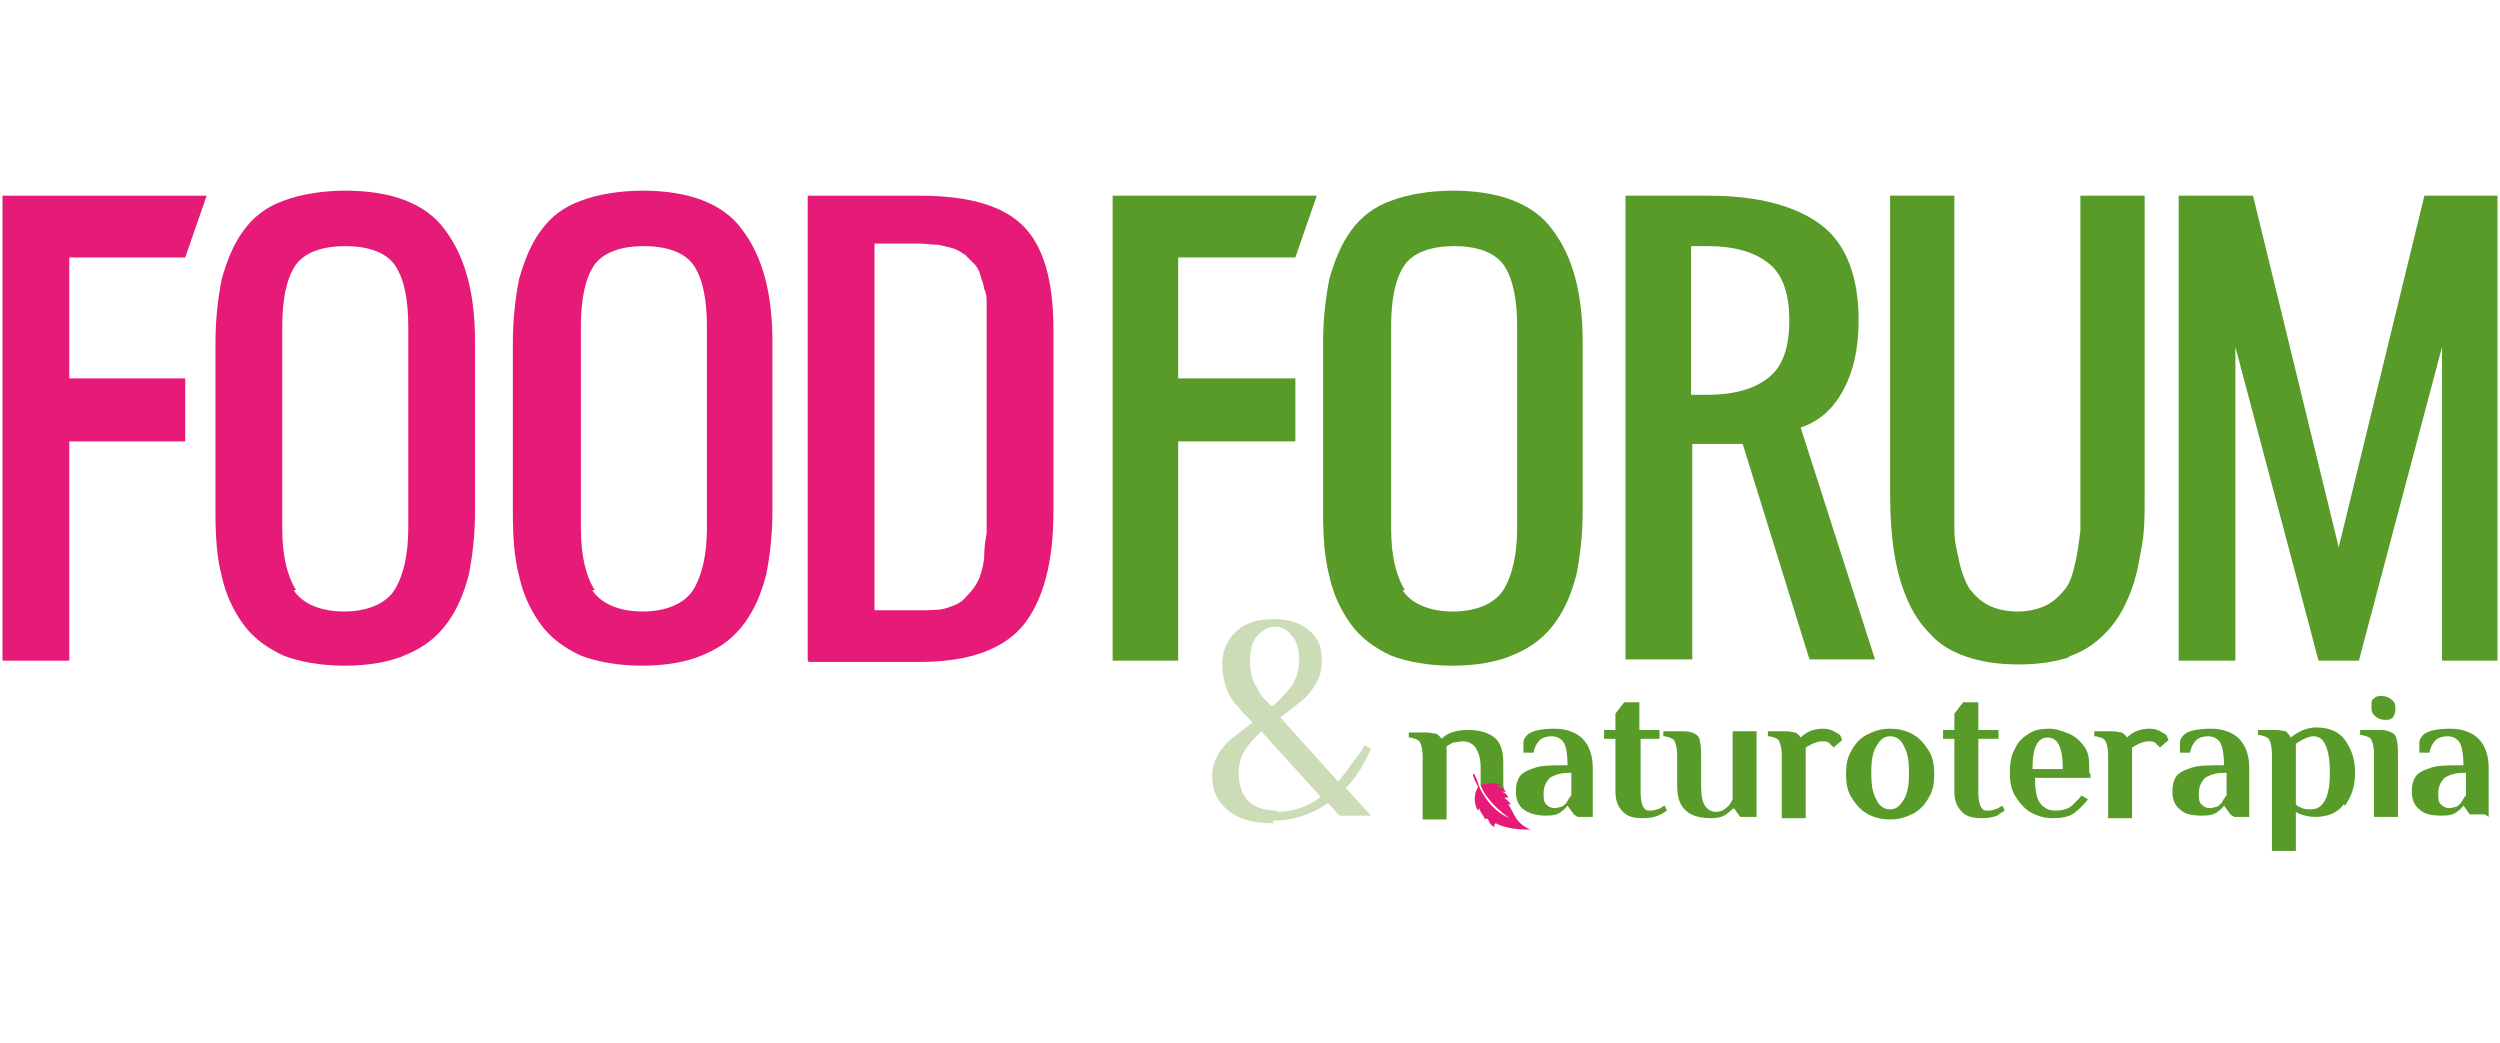
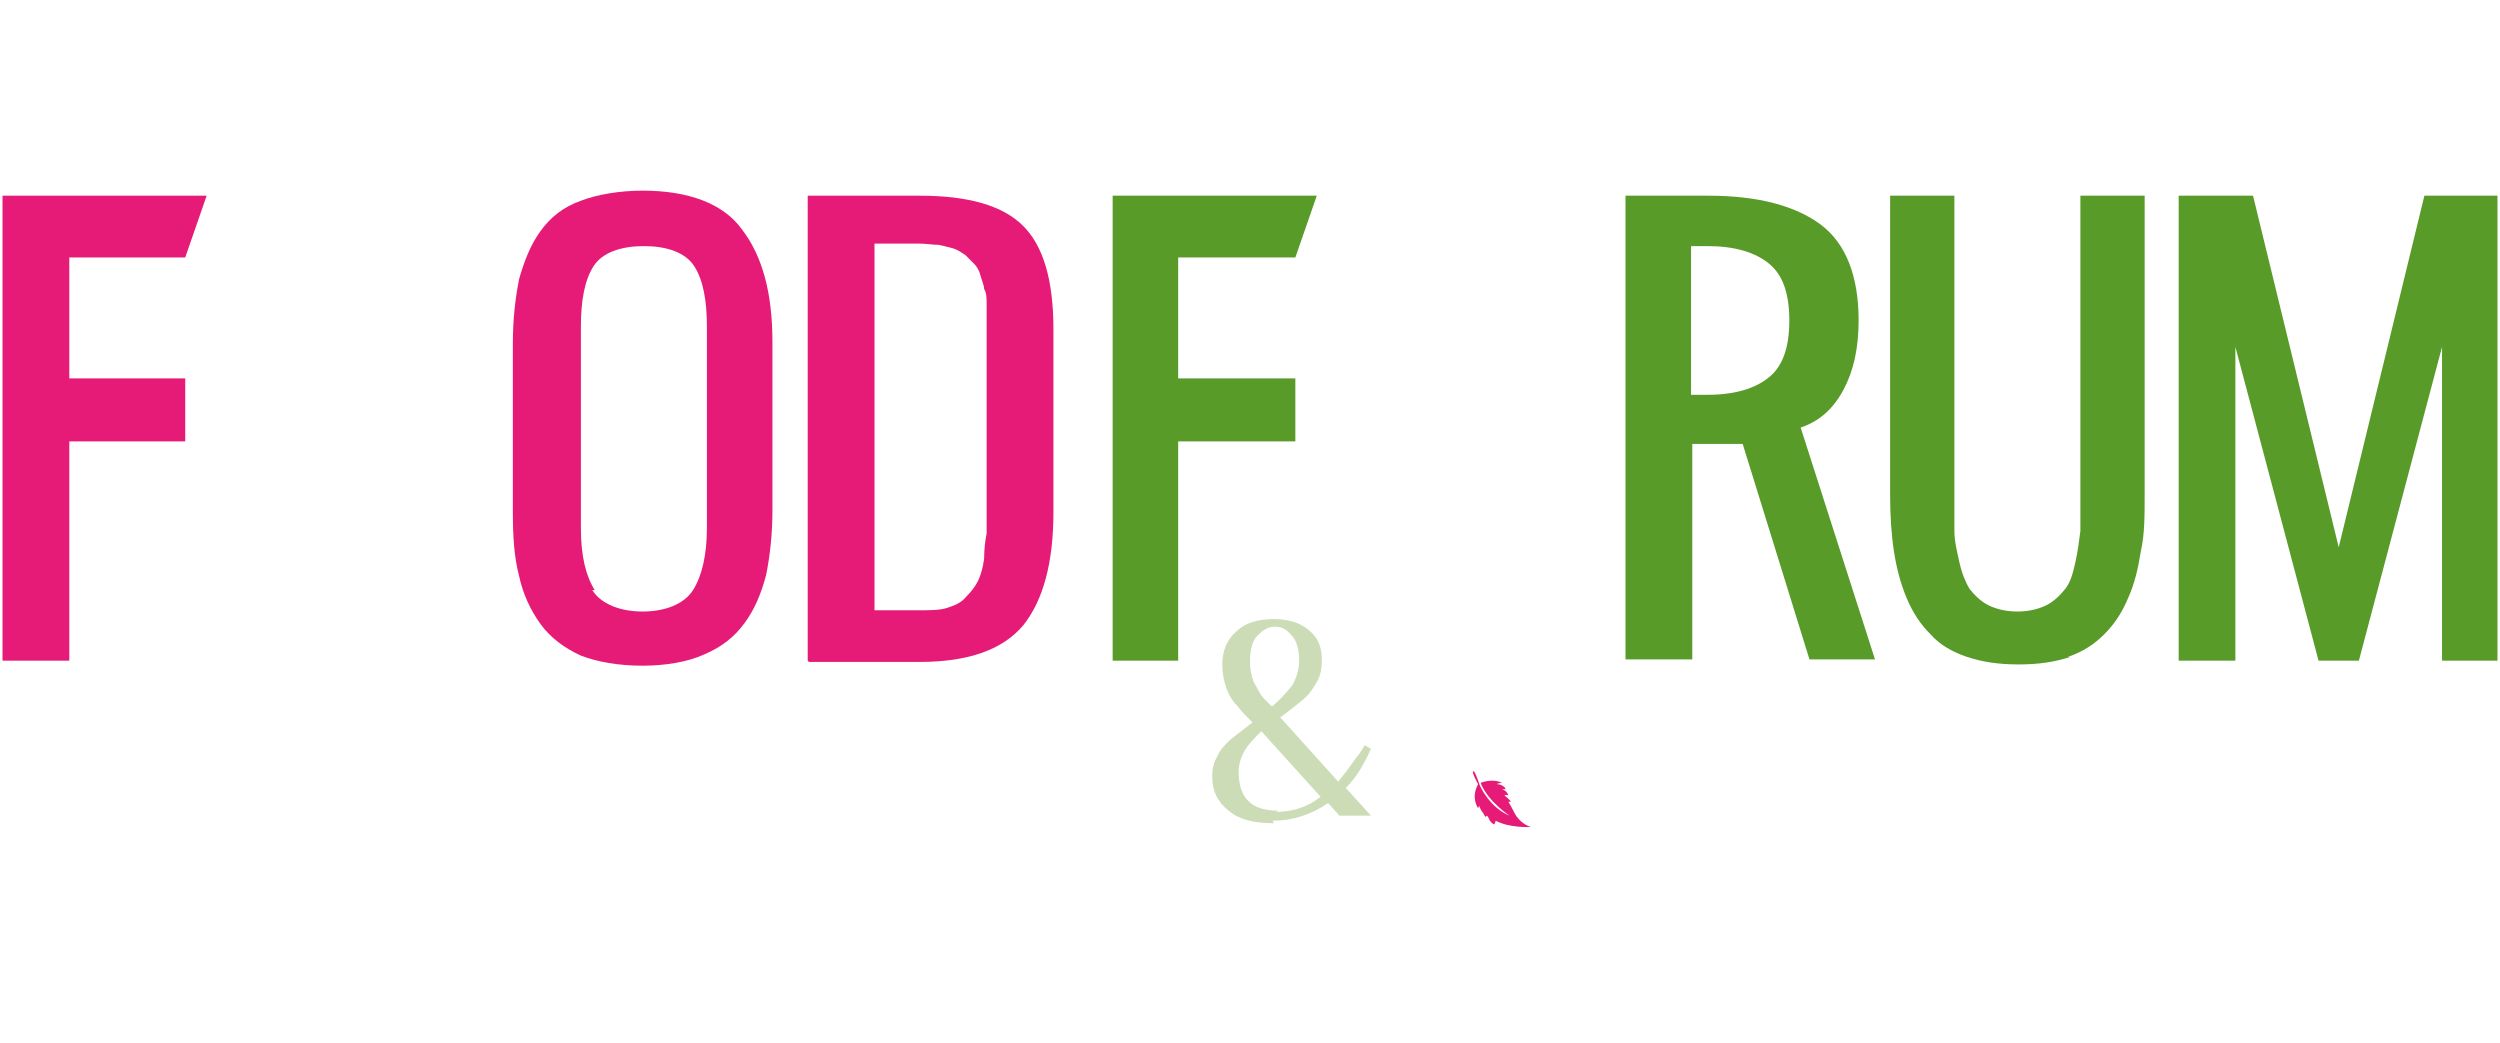
<svg xmlns="http://www.w3.org/2000/svg" id="Warstwa_1" version="1.1" viewBox="0 0 19.84 5.67" width="175" height="73">
  <defs>
    <style>
      .st0 {
        fill: #ccdcb6;
      }

      .st1 {
        fill: #589b29;
      }

      .st2 {
        fill: #e61b77;
      }
    </style>
  </defs>
  <polygon class="st2" points=".02 3.94 .02 .25 1.64 .25 1.47 .74 .55 .74 .55 1.7 1.47 1.7 1.47 2.2 .55 2.2 .55 3.94 .02 3.94" />
-   <path class="st2" d="M2.33,3.38c.07.11.22.17.4.17s.33-.06.4-.17c.07-.11.11-.28.11-.49v-1.6c0-.21-.03-.37-.1-.48-.07-.11-.22-.16-.4-.16s-.33.05-.4.16c-.07.11-.1.27-.1.48v1.6c0,.22.04.38.11.49M2.74,3.98c-.19,0-.36-.03-.49-.08-.13-.06-.24-.14-.32-.25-.08-.11-.14-.24-.17-.38-.04-.15-.05-.32-.05-.51v-1.34c0-.19.02-.36.05-.51.04-.14.09-.27.17-.38.08-.11.18-.19.32-.24.13-.05.31-.08.49-.08.36,0,.64.1.79.31.16.21.24.5.24.89v1.34c0,.19-.02.36-.05.51-.04.15-.09.27-.17.38-.08.11-.18.19-.32.25-.13.06-.31.09-.49.09" />
  <path class="st2" d="M6.94,3.54h.36c.09,0,.16,0,.22-.02.06-.02.11-.04.15-.09.04-.04.07-.08.09-.12.02-.04.04-.1.05-.18,0-.08.01-.15.02-.2,0-.05,0-.13,0-.24v-1.27c0-.07,0-.12,0-.16,0-.04,0-.09,0-.14,0-.05,0-.1-.02-.13,0-.03-.02-.07-.03-.11-.01-.04-.03-.07-.05-.09-.02-.02-.04-.04-.07-.07-.03-.02-.06-.04-.09-.05-.03-.01-.08-.02-.12-.03-.05,0-.1-.01-.16-.01h-.35v2.9ZM6.41,3.94V.25h.89c.39,0,.66.08.82.24.16.16.24.43.24.82v1.45c0,.4-.08.7-.24.9-.16.19-.43.29-.82.29h-.88Z" />
  <path class="st1" d="M13.42,1.83h.13c.22,0,.38-.05.49-.14.11-.09.16-.24.16-.45s-.05-.36-.16-.45c-.11-.09-.27-.14-.49-.14h-.13v1.19ZM12.9,3.94V.25h.66c.39,0,.69.08.89.23.2.15.3.41.3.76,0,.22-.04.4-.12.55-.08.15-.19.25-.34.3l.59,1.84h-.52l-.53-1.71h-.4v1.71h-.53Z" />
  <path class="st1" d="M16.43,3.91c-.12.04-.25.06-.41.06s-.29-.02-.41-.06c-.12-.04-.22-.1-.29-.18-.08-.08-.14-.17-.19-.29-.05-.12-.08-.24-.1-.37-.02-.13-.03-.28-.03-.45V.25h.51v2.37c0,.11,0,.21,0,.29,0,.08.02.16.04.25.02.09.05.16.08.21.04.05.09.1.15.13.06.03.14.05.23.05s.17-.02.23-.05c.06-.03.11-.08.15-.13.04-.05.06-.12.08-.21.02-.09.03-.17.04-.25,0-.08,0-.17,0-.29V.25h.51v2.37c0,.17,0,.32-.03.45-.02.13-.05.26-.1.37-.05.12-.11.21-.19.29-.08.08-.17.14-.29.18" />
  <polygon class="st1" points="17.29 3.94 17.29 .25 17.88 .25 18.56 3.04 19.24 .25 19.82 .25 19.82 3.94 19.38 3.94 19.38 1.45 18.72 3.94 18.4 3.94 17.74 1.45 17.74 3.94 17.29 3.94" />
  <path class="st2" d="M4.7,3.38c.07.11.22.17.4.17s.33-.06.4-.17c.07-.11.11-.28.11-.49v-1.6c0-.21-.03-.37-.1-.48-.07-.11-.22-.16-.4-.16s-.33.05-.4.16c-.07.11-.1.27-.1.48v1.6c0,.22.04.38.11.49M5.1,3.98c-.19,0-.36-.03-.49-.08-.13-.06-.24-.14-.32-.25-.08-.11-.14-.24-.17-.38-.04-.15-.05-.32-.05-.51v-1.34c0-.19.02-.36.05-.51.04-.14.09-.27.17-.38.08-.11.18-.19.32-.24.13-.05.31-.08.49-.08.36,0,.64.1.79.31.16.21.24.5.24.89v1.34c0,.19-.02.36-.05.51-.04.15-.09.27-.17.38-.08.11-.18.19-.32.25-.13.06-.31.09-.49.09" />
-   <path class="st1" d="M11.13,3.38c.07.11.22.17.4.17s.33-.06.4-.17c.07-.11.11-.28.11-.49v-1.6c0-.21-.03-.37-.1-.48-.07-.11-.22-.16-.4-.16s-.33.05-.4.16c-.07.11-.1.27-.1.48v1.6c0,.22.04.38.11.49M11.53,3.98c-.19,0-.36-.03-.49-.08-.13-.06-.24-.14-.32-.25-.08-.11-.14-.24-.17-.38-.04-.15-.05-.32-.05-.51v-1.34c0-.19.02-.36.05-.51.04-.14.09-.27.17-.38.08-.11.18-.19.32-.24.13-.05.31-.08.49-.08.36,0,.64.1.79.31.16.21.24.5.24.89v1.34c0,.19-.02.36-.05.51-.04.15-.09.27-.17.38-.08.11-.18.19-.32.25-.13.06-.31.09-.49.09" />
  <polygon class="st1" points="8.83 3.94 8.83 .25 10.45 .25 10.28 .74 9.35 .74 9.35 1.7 10.28 1.7 10.28 2.2 9.35 2.2 9.35 3.94 8.83 3.94" />
-   <path class="st1" d="M11.93,4.93v-.18c0-.09-.02-.16-.07-.2-.05-.04-.12-.06-.21-.06s-.16.02-.21.07c-.01-.02-.03-.03-.04-.04-.02,0-.04-.01-.08-.01h-.14v.04h.01s.07.01.08.04c.01.02.02.06.02.11v.5h.19v-.5s0-.05,0-.06v-.02s.03-.02.05-.03c.02,0,.05-.01.08-.01.04,0,.08.02.1.05.02.03.04.08.04.15v.15s.04,0,.06,0c.05,0,.09.02.13.05M12.46,5.02s-.02.03-.03.05c-.01.01-.03.03-.04.03-.01,0-.03.01-.05.01-.03,0-.05-.01-.07-.03-.02-.02-.02-.05-.02-.09,0-.05.02-.09.05-.12.03-.02.08-.04.15-.04h.02v.18ZM12.52,5.18h.12v-.39c0-.1-.03-.18-.08-.23-.05-.05-.13-.08-.22-.08-.12,0-.19.02-.22.05-.02.02-.03.04-.03.06s0,.05,0,.08h.08c.01-.05.03-.08.05-.1s.06-.03.09-.03c.05,0,.08.02.1.05s.03.1.03.18h-.02c-.1,0-.18,0-.24.02-.06.02-.1.04-.12.07-.02.03-.03.07-.03.12,0,.06.02.11.06.14s.1.05.18.05c.06,0,.1-.01.13-.04.02-.01.03-.03.04-.04h0l.05.07ZM13.01,4.56h.16v-.07h-.16v-.22h-.12l-.07.09v.13h-.09v.07h.09v.42c0,.07.02.12.06.16.04.04.09.05.16.05.06,0,.1-.01.14-.03.02-.01.03-.02.05-.03l-.02-.04s-.02.01-.03.02c-.03.01-.05.02-.08.02-.03,0-.04,0-.06-.03-.01-.02-.02-.06-.02-.11v-.43ZM13.82,5.18h.12v-.68h-.19v.54s-.02.04-.03.05c-.03.03-.06.05-.1.05-.04,0-.07-.02-.09-.05-.02-.03-.03-.08-.03-.16v-.24s0-.09-.01-.11c0-.03-.02-.05-.04-.06-.02-.01-.05-.02-.08-.02h-.17v.04h.01s.07.01.08.04c.01.02.02.06.02.11v.24c0,.09.02.16.07.2.04.04.11.06.2.06.05,0,.1-.01.13-.04.02-.01.03-.03.05-.04h0l.05.07ZM14.55,4.63l.07-.06s0,0-.01-.02c0-.02-.02-.03-.04-.04-.03-.02-.06-.03-.1-.03-.07,0-.13.02-.18.07-.01-.02-.03-.03-.04-.04-.02,0-.04-.01-.08-.01h-.14v.04h.01s.07.01.08.04c.01.02.02.06.02.11v.5h.19v-.49s0-.03,0-.05v-.02s.07-.05.13-.05c.03,0,.05,0,.07.03.01,0,.02.02.03.03M15.15,4.83c0,.09-.01.16-.04.21-.03.05-.06.08-.11.08s-.09-.03-.11-.08c-.03-.05-.04-.12-.04-.21s.01-.16.04-.21c.03-.05.06-.08.11-.08s.09.03.11.08c.03.05.04.12.04.21M15.31,5.02c.03-.05.04-.11.04-.18s-.01-.13-.04-.18c-.03-.05-.07-.1-.12-.13-.05-.03-.11-.05-.19-.05s-.13.02-.19.05c-.05.03-.09.07-.12.13-.03.05-.04.11-.04.18s.01.13.04.18c.03.05.07.1.12.13.05.03.11.05.19.05s.13-.02.19-.05c.05-.03.09-.07.12-.13M15.86,5.16s.03-.02.05-.03l-.02-.04s-.02.01-.03.02c-.03.01-.05.02-.08.02-.03,0-.04,0-.06-.03-.01-.02-.02-.06-.02-.11v-.43h.16v-.07h-.16v-.22h-.12l-.07.09v.13h-.09v.07h.09v.42c0,.07.02.12.06.16.04.04.09.05.16.05.06,0,.1-.01.14-.03M16.38,4.8h-.25c0-.09.01-.15.03-.19.02-.04.05-.06.09-.06.04,0,.07.02.09.06.02.04.03.1.03.19M16.58,4.83s0-.04,0-.06c0-.06-.01-.11-.04-.15s-.07-.08-.12-.1c-.05-.02-.1-.04-.16-.04s-.12.01-.16.04c-.05.03-.09.07-.11.12-.03.05-.04.12-.04.19,0,.07.01.13.04.18.03.05.07.1.12.13.05.03.11.05.18.05.07,0,.13-.01.17-.04.04-.03.08-.07.11-.11l-.05-.03s-.06.07-.09.09c-.03.02-.07.03-.12.03-.05,0-.09-.02-.12-.06-.03-.04-.04-.11-.04-.2h.44v-.03ZM17.14,4.63l.07-.06s0,0-.01-.02c0-.02-.02-.03-.04-.04-.03-.02-.06-.03-.1-.03-.07,0-.13.02-.18.07-.01-.02-.03-.03-.04-.04-.02,0-.04-.01-.08-.01h-.14v.04h.01s.07.01.08.04c.01.02.02.06.02.11v.5h.19v-.49s0-.03,0-.05v-.02s.07-.05.13-.05c.03,0,.05,0,.07.03.01,0,.02.02.03.03M17.66,5.02s-.02.03-.03.05c-.01.01-.03.03-.04.03-.01,0-.03.01-.05.01-.03,0-.05-.01-.07-.03-.02-.02-.02-.05-.02-.09,0-.05.02-.09.05-.12.03-.02.08-.04.15-.04h.02v.18ZM17.73,5.18h.12v-.39c0-.1-.03-.18-.08-.23-.05-.05-.13-.08-.22-.08-.12,0-.19.02-.22.05-.02.02-.03.04-.03.06s0,.05,0,.08h.08c.01-.05.03-.08.05-.1s.06-.03.09-.03c.05,0,.08.02.1.05.02.04.03.1.03.18h-.02c-.1,0-.18,0-.24.02-.06.02-.1.04-.12.07s-.03.07-.03.12c0,.06.02.11.06.14.04.04.1.05.18.05.06,0,.1-.01.13-.04.02-.01.03-.03.04-.04h0l.05.07ZM18.49,4.83c0,.19-.05.29-.15.29-.03,0-.06,0-.09-.02-.01,0-.02-.01-.03-.02v-.41s0-.04,0-.05v-.02s.08-.06.14-.06c.05,0,.08.03.1.08.02.05.03.12.03.21M18.61,5.09c.05-.07.08-.15.08-.26s-.03-.19-.08-.26c-.05-.07-.13-.1-.23-.1-.07,0-.14.03-.2.08-.01-.02-.03-.04-.04-.05-.02,0-.04-.01-.08-.01h-.14v.04h.01s.07.01.08.04c.01.02.02.06.02.11v.77h.19v-.31s.03.02.04.02c.03.01.07.02.11.02.1,0,.18-.03.23-.1M18.99,4.39s.02-.03.02-.06c0-.03,0-.06-.03-.08-.02-.02-.05-.03-.08-.03-.02,0-.04,0-.06.02-.02.01-.02.03-.02.06,0,.03,0,.06.03.08.02.02.05.03.08.03.02,0,.04,0,.06-.02M18.84,5.18h.19v-.5s0-.09-.01-.11c0-.03-.02-.05-.04-.06s-.05-.02-.08-.02h-.17v.04h.01s.07.01.08.04c.01.02.02.06.02.11v.5ZM19.56,5.02s-.02.03-.03.05c-.01.01-.03.03-.04.03-.01,0-.03.01-.05.01-.03,0-.05-.01-.07-.03-.02-.02-.02-.05-.02-.09,0-.05.02-.09.05-.12.03-.02.08-.04.15-.04h.02v.18ZM19.75,5.18v-.39c0-.1-.03-.18-.08-.23-.05-.05-.13-.08-.22-.08-.12,0-.19.02-.22.05-.02.02-.03.04-.03.06,0,.02,0,.05,0,.08h.08c.01-.05.03-.08.05-.1.02-.02.06-.03.09-.03.05,0,.08.02.1.05.02.04.03.1.03.18h-.02c-.1,0-.18,0-.24.02-.06.02-.1.04-.12.07-.02.03-.03.07-.03.12,0,.06.02.11.06.14.04.04.1.05.18.05.06,0,.1-.01.13-.04.02-.01.03-.03.04-.04h0l.05.07h.12Z" />
  <path class="st0" d="M10.14,5.13c-.21,0-.31-.1-.31-.31,0-.06.02-.12.05-.17.03-.05.08-.1.13-.15l.47.52c-.1.08-.22.12-.35.12M10.09,4.3s-.03-.03-.06-.06c-.03-.03-.05-.08-.08-.13-.02-.05-.03-.1-.03-.16,0-.1.02-.17.06-.21.04-.04.08-.07.14-.07.05,0,.09.02.13.07.04.04.06.11.06.2,0,.07-.02.13-.05.19-.04.05-.09.11-.16.17M10.1,5.21c.16,0,.31-.05.44-.14l.09.1h.25l-.2-.22c.06-.06.11-.13.15-.21.02-.03.03-.06.05-.1l-.05-.03s-.03.06-.06.09c-.05.07-.1.14-.15.2l-.46-.51c.07-.05.13-.1.18-.14.05-.04.08-.09.11-.14.03-.05.04-.11.04-.18,0-.1-.03-.17-.1-.23-.07-.06-.16-.09-.28-.09-.13,0-.23.03-.3.1-.07.06-.11.15-.11.26,0,.06.01.12.03.18.02.06.05.11.09.15.03.04.07.08.12.13-.08.06-.14.11-.18.14-.04.04-.08.08-.1.13-.03.05-.04.1-.04.16,0,.11.04.2.13.27.08.07.2.1.36.1" />
-   <path class="st2" d="M11.86,5.24s0,0,0,.02c0,0-.03-.01-.04-.04,0,0,0,0,0,.01,0,0,0-.02-.02-.04,0,0,0,0-.01.01,0,0-.02-.02-.02-.04,0,0,0,.01,0,.01,0,0-.03-.04-.03-.06,0,0,0,0-.01.02,0,0-.06-.08,0-.19,0,0-.05-.09-.04-.1.01-.02.04.07.05.1.01.03.09.19.24.25,0,0-.17-.11-.23-.26,0,0,.09-.04.17,0,0,0-.03,0-.04.01,0,0,.05,0,.07.04,0,0-.02,0-.03,0,0,0,.04.01.05.05,0,0-.02-.01-.03,0,0,0,.04.03.05.05,0,0-.01,0-.02,0,0,0,.02.03.05.09.03.06.09.1.13.11,0,0-.17.01-.28-.05" />
+   <path class="st2" d="M11.86,5.24c0,0-.03-.01-.04-.04,0,0,0,0,0,.01,0,0,0-.02-.02-.04,0,0,0,0-.01.01,0,0-.02-.02-.02-.04,0,0,0,.01,0,.01,0,0-.03-.04-.03-.06,0,0,0,0-.01.02,0,0-.06-.08,0-.19,0,0-.05-.09-.04-.1.01-.02.04.07.05.1.01.03.09.19.24.25,0,0-.17-.11-.23-.26,0,0,.09-.04.17,0,0,0-.03,0-.04.01,0,0,.05,0,.07.04,0,0-.02,0-.03,0,0,0,.04.01.05.05,0,0-.02-.01-.03,0,0,0,.04.03.05.05,0,0-.01,0-.02,0,0,0,.02.03.05.09.03.06.09.1.13.11,0,0-.17.01-.28-.05" />
</svg>